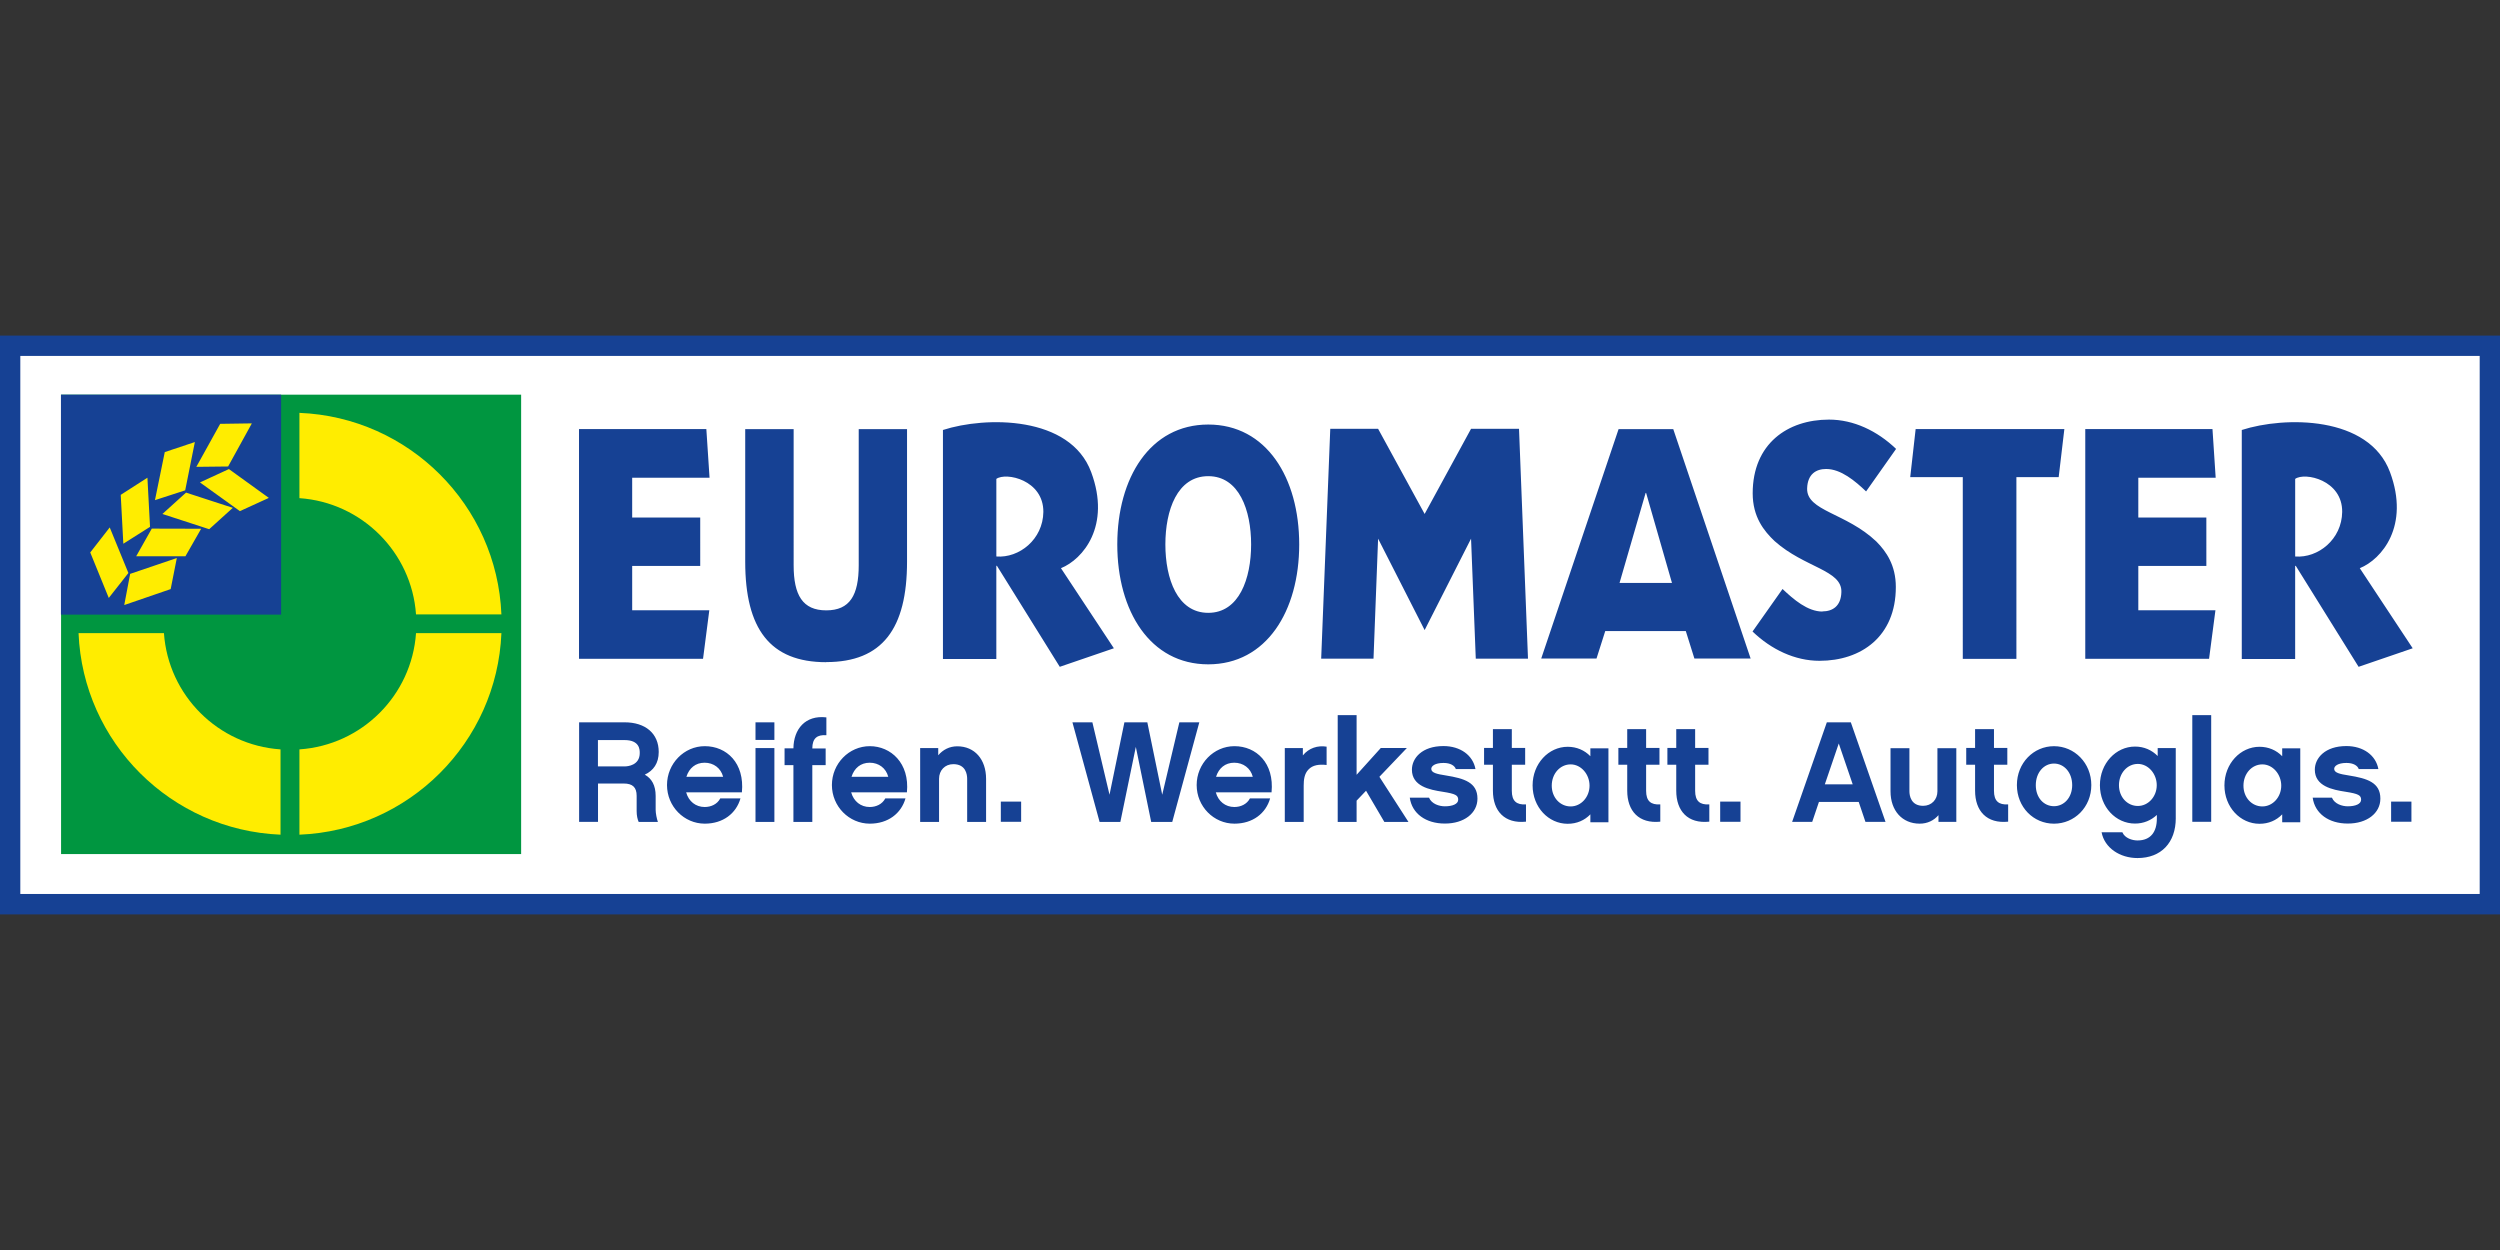
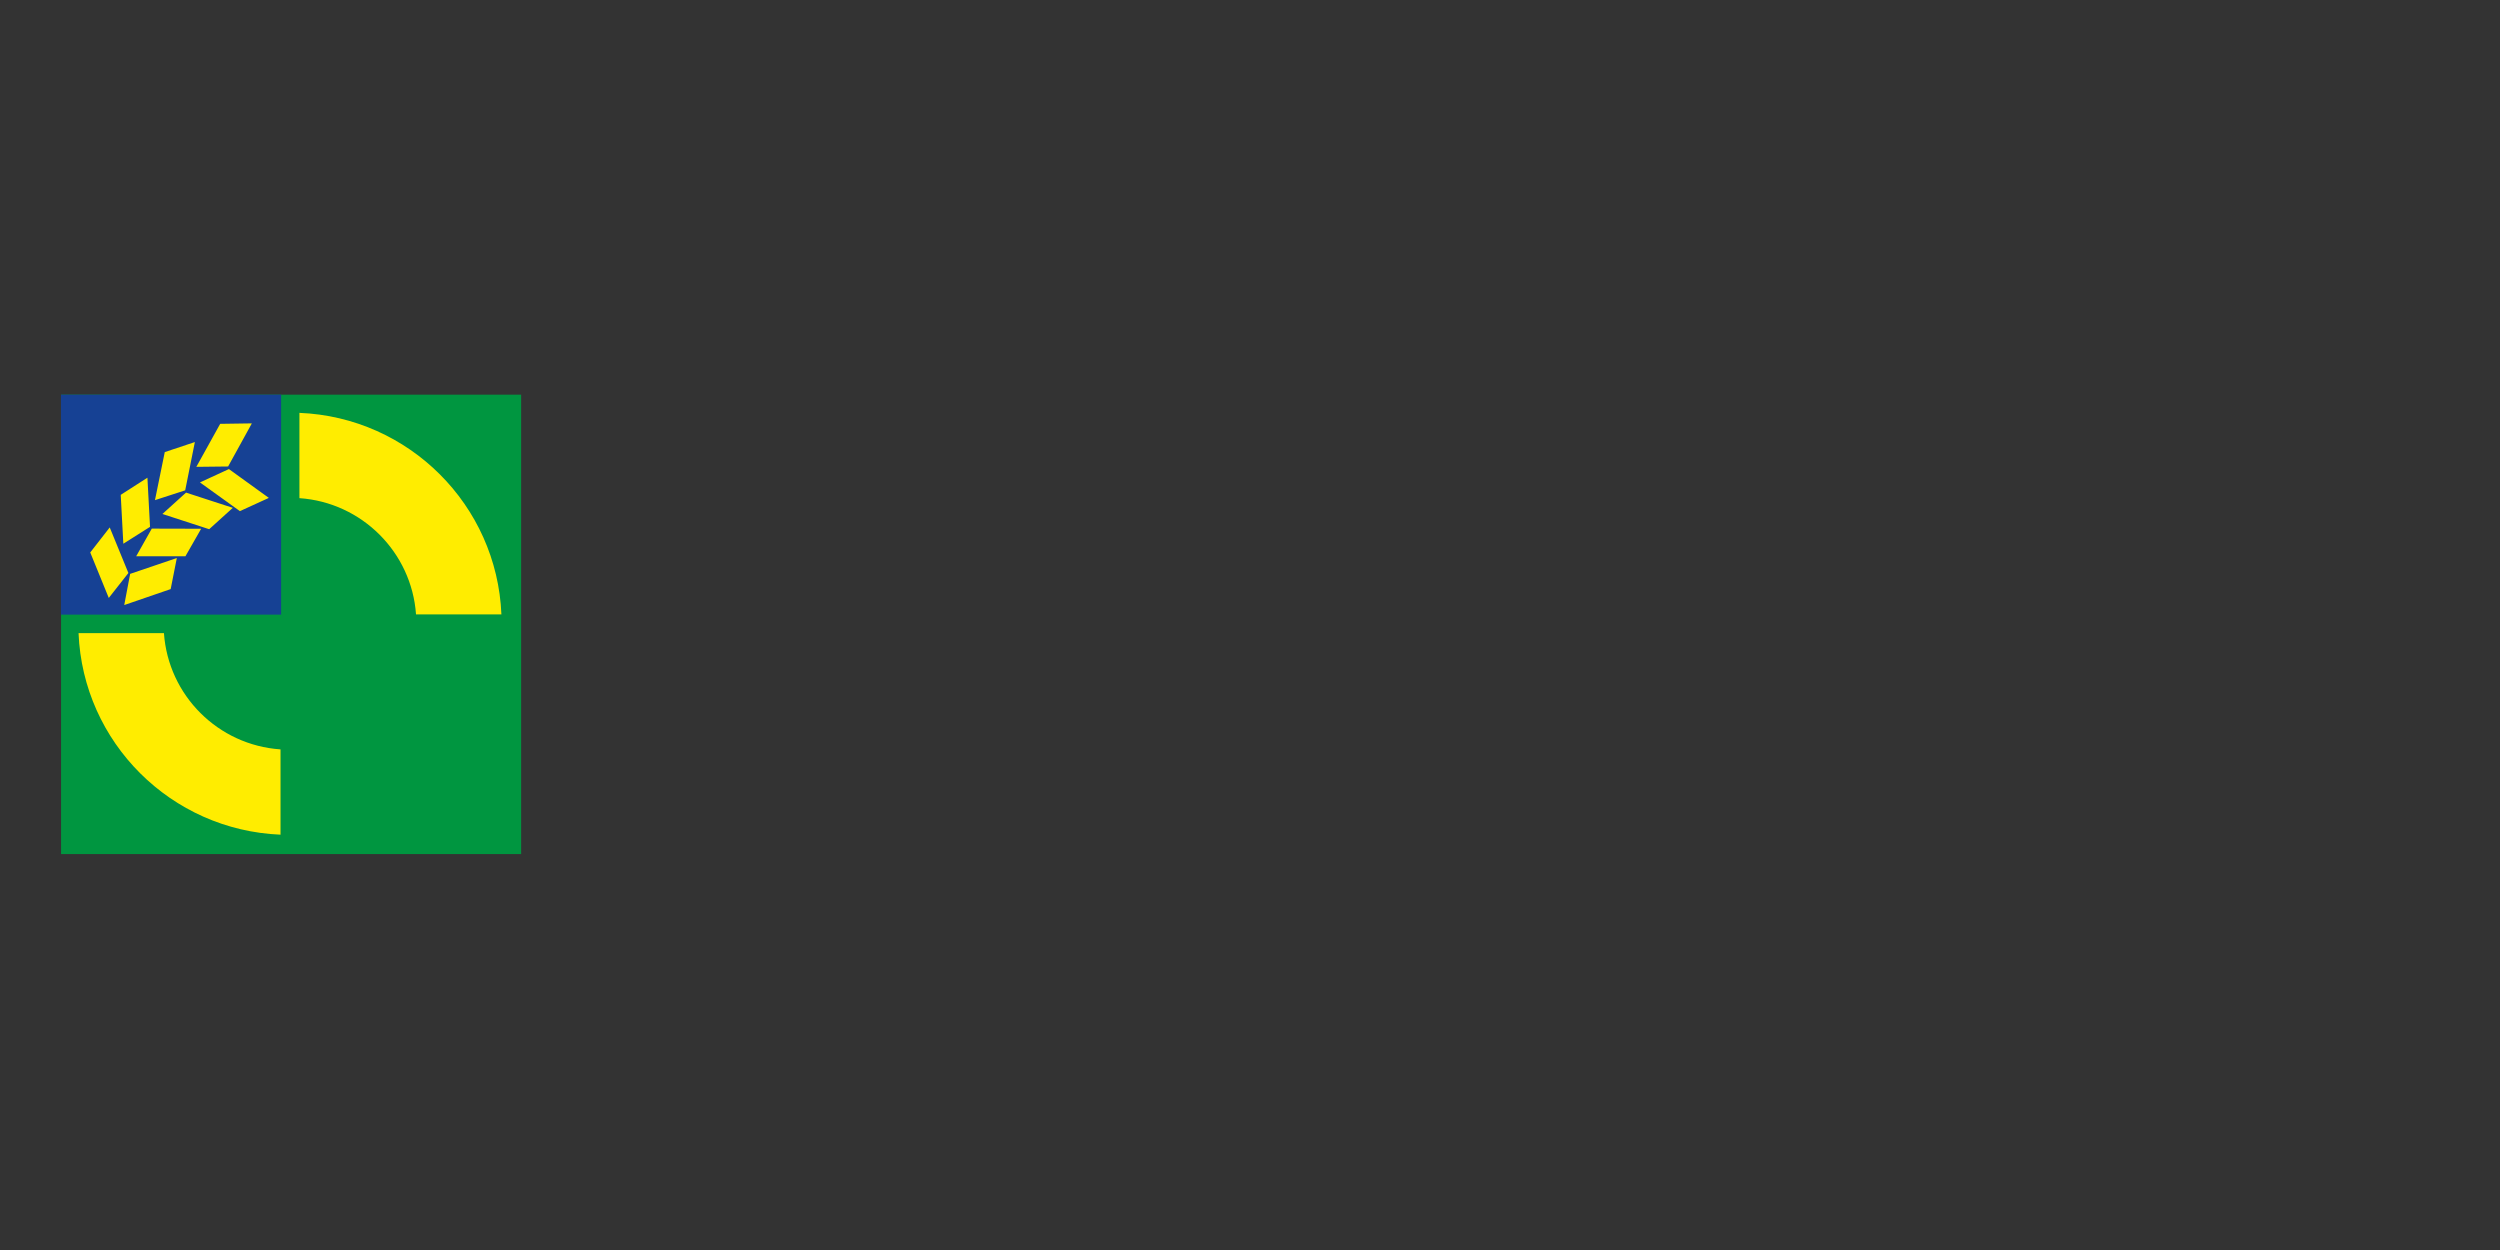
<svg xmlns="http://www.w3.org/2000/svg" viewBox="0 -158.43 1180.16 590.08">
  <rect x="0" y="-158.43" width="1180.16" height="590.08" fill="#333333" stroke="none" />
  <defs>
    <style>.cls-4{fill:#164194}.cls-6{fill:#ffed00}</style>
  </defs>
-   <path class="cls-4" d="M0 0h1180.16v273.22H0z" />
-   <path d="M9.59 9.59h1160.98v253.99H9.59z" style="fill:#fff" />
  <path d="M28.83 131.65V27.88h217.18v216.85H28.83z" style="fill:#009640" />
  <g style="clip-path:url(#clippath)">
-     <path class="cls-6" d="M141.35 195.33v40.26c51.63-2.06 93.23-43.55 95.35-95.13h-40.31c-2.06 29.39-25.54 52.86-55.04 54.87" />
    <path class="cls-4" d="M28.77 27.88h103.94v103.83H28.77z" />
    <path class="cls-6" d="m51.8 90.55-9.2 11.82 8.75 21.47 9.26-11.77zM92 50.24l-14.22 4.74-4.63 22.69 14.27-4.63 4.57-22.81ZM70.82 90.28l-1.23-23.2-12.6 8.09 1.23 23.08zm48.06-48.85-14.94.22-11.26 20.3 15-.17 11.21-20.35ZM94.4 69.31l18.85 13.55 13.66-6.25L108.06 63 94.4 69.3ZM76.67 84.2l22.08 7.19L109.9 81.3l-22.08-7.19zm-12.38 19.96h23.25l7.42-12.99-23.31-.06zm-5.63 23.03 21.91-7.53 2.9-14.66-22.03 7.47-2.79 14.72Zm18.73 13.27H37.08c2.12 51.63 43.66 93.01 95.35 95.13v-40.26c-29.5-2.01-52.97-25.48-55.04-54.87m63.96-103.99v40.26c29.44 2.01 52.97 25.54 55.04 54.87h40.31c-2.12-51.58-43.66-93.06-95.35-95.13" />
-     <path class="cls-4" d="M334.84 129.64h-36.41v-20.91h32.12V85.87h-32.12V67.08h36.52l-1.51-22.97h-60.11v108.45h58.55zm55.2 24.48c26.43 0 38.14-15.72 38.14-47.45V44.16h-22.81v64.24c0 14.16-4.18 21.3-15.33 21.3s-15.39-7.19-15.39-21.3V44.16h-22.86v62.56c0 31.73 11.71 47.45 38.25 47.45m80.3-45.49h.28l29.66 47.67 25.54-8.75-24.98-37.81c10.37-4.18 23.7-19.96 14.27-45.33-9.87-26.76-49.85-26.43-69.98-19.91v108.12h25.2v-43.99Zm0-41.04c4.57-3.29 22.3.5 22.19 15.61-.17 12.94-11.38 21.86-22.19 21.02V67.58zm100.03 87.54c27.43 0 42.94-25.09 42.94-56.6s-15.5-56.6-42.94-56.6-42.94 25.15-42.94 56.6 15.5 56.6 42.94 56.6m0-88.83c14.61 0 20.24 16.11 20.24 32.23s-5.63 32.29-20.24 32.29-20.24-16.17-20.24-32.29 5.58-32.23 20.24-32.23m80.18 29.5 21.97 43.16 21.91-43.16 2.23 56.65h24.65l-4.24-108.51h-22.64l-21.91 40.2-21.97-40.2h-22.58l-4.29 108.51h24.7zm107.28 43.61h37.97l4.07 12.99h26.54L789.89 44.16h-25.82l-36.52 108.29h26.1l4.13-12.99h.06Zm18.96-65.19h.28l12.21 42.49h-24.76l12.32-42.49h-.06Zm83.53 55.99c-7.03 0-13.66-5.74-18.85-10.65l-14.16 20.07c8.87 8.53 20.02 13.83 31.62 13.83 19.63 0 36.02-11.43 36.02-34.85 0-10.26-4.52-16.73-9.14-21.41-14.33-13.66-33.07-14.39-32.73-25.15.22-6.69 4.18-9.14 8.98-9.14 6.97 0 13.72 5.69 18.85 10.59l14.16-20.07c-8.92-8.53-20.02-13.83-31.67-13.83-19.57 0-36.02 11.43-36.02 34.79 0 11.15 5.3 17.79 10.37 22.58 14.16 12.6 31.84 13.61 31.5 24.03-.17 6.69-4.18 9.14-8.98 9.14m66.29 22.42h25.31V66.8h19.96l2.68-22.69h-70.2l-2.56 22.69h24.81zm156.91-43.93h.28l29.66 47.67 25.54-8.75-24.98-37.81c10.37-4.18 23.7-19.96 14.27-45.33-9.93-26.76-49.79-26.43-69.98-19.91v108.12h25.2v-43.99Zm0-41.04c4.52-3.29 22.36.5 22.19 15.61-.17 12.94-11.37 21.86-22.19 21.02V67.58zm-37.64 62h-36.41v-20.91h32.12V85.87h-32.12V67.08h36.52l-1.51-22.97h-60.05v108.45h58.44zm-735.25 99.92h-9.09c-.56-1.28-.95-2.96-.95-5.13v-7.19c0-4.01-1.9-5.8-6.08-5.8H282.3v18.12h-8.92v-47.01h21.47c9.81 0 16.11 5.24 16.11 14 0 5.35-2.51 8.81-6.58 10.71 3.29 1.84 5.13 5.07 5.13 10.04v6.58c0 1.67.56 4.35 1.06 5.69m-15.54-26.21c1.17 0 6.97-.45 6.97-6.3 0-1.56 0-6.13-7.19-6.13h-12.55v12.43zm28.88 12.26c1.17 4.24 4.52 6.91 8.75 6.91 2.96 0 5.91-1.28 7.36-4.07h9.53c-2.01 7.08-8.2 11.93-16.84 11.93-9.81 0-17.84-8.14-17.84-18.23s8.03-18.35 17.84-18.35c10.32 0 18.85 7.97 17.51 21.8H323.9Zm17.45-7.36c-1.06-4.07-4.46-6.64-8.75-6.64s-7.3 2.56-8.59 6.64zm24.2-17.39h-8.92v-8.31h8.92zm0 38.69h-8.92v-34.85h8.92zm24.2-34.73v7.92h-6.3v26.82h-8.92v-26.82h-4.18v-7.92h4.18c.11-9.09 5.63-15.78 15.56-14.61v8.42c-4.29-.33-6.64 1.39-6.64 6.25h6.3zm12.05 20.79c1.17 4.24 4.52 6.91 8.75 6.91 2.96 0 5.91-1.28 7.36-4.07h9.53c-2.01 7.08-8.2 11.93-16.84 11.93-9.81 0-17.9-8.14-17.9-18.23s8.03-18.35 17.9-18.35 18.85 7.97 17.51 21.8H401.8Zm17.5-7.36c-1.06-4.07-4.46-6.64-8.75-6.64s-7.3 2.56-8.59 6.64zm46.17 21.3h-8.92v-20.35c0-2.01-.61-6.91-6.52-6.91-4.01 0-6.75 2.96-6.75 6.91v20.35h-8.92v-34.85h8.53v3.4c2.23-2.62 5.3-4.24 8.98-4.24 8.2 0 13.61 6.13 13.61 15.39v20.35-.06Zm6.97-9.59h9.59v9.53h-9.59zm80.91 9.59h-9.93l-7.25-35.41-7.3 35.41h-9.81l-12.82-47.01h9.42l8.09 34.18 7.03-34.18h10.82l7.03 34.18 8.09-34.18h9.42l-12.77 47.01Zm20.58-13.94c1.17 4.24 4.52 6.91 8.75 6.91 2.96 0 5.91-1.28 7.36-4.07h9.53c-2.01 7.08-8.2 11.93-16.84 11.93-9.81 0-17.84-8.14-17.84-18.23s8.03-18.35 17.84-18.35c10.32 0 18.85 7.97 17.51 21.8h-26.32Zm17.45-7.36c-1.06-4.07-4.46-6.64-8.75-6.64s-7.3 2.56-8.59 6.64zm34.85-5.57c-3.57-.39-6.58 0-8.59 2.17-1.9 1.95-2.23 4.8-2.23 7.58v17.12h-8.92v-34.85h8.53v3.46c2.84-3.51 7.03-4.8 11.21-4.13v8.64Zm14.16 16.84v10.04h-8.92v-50.41h8.92v28.16l11.43-12.66h12.32l-12.99 13.61 13.72 21.3H653.5l-8.64-14.72zm41.6 10.81c-8.87 0-15.45-4.68-16.5-12.21h9.09c1.23 2.96 4.8 4.07 7.47 4.07 3.57 0 6.3-1.06 6.3-3.12s-1.23-2.79-7.3-3.74c-6.25-.95-14.55-2.62-14.55-10.43 0-5.46 4.8-11.15 14.89-11.15 7.97 0 13.94 4.35 15.11 10.87h-9.26c-.56-1.62-2.51-2.9-5.8-2.9-4.13 0-5.8 1.51-5.8 2.79 0 1.84 2.56 2.45 6.91 3.12 8.64 1.39 14.89 3.29 14.89 10.93 0 6.91-6.36 11.77-15.28 11.77m38.25-.89c-10.2 1.06-15.67-5.07-15.67-14.61v-12.27h-4.18v-7.92h4.18v-8.87h8.92v8.87h6.3v7.92h-6.3v12.32c0 4.85 2.23 6.69 6.69 6.41v8.14h.06Zm38.86.28h-8.53v-3.74c-2.73 2.84-6.41 4.46-10.71 4.46-9.09 0-16.56-7.86-16.56-18.12s7.53-18.23 16.56-18.23c4.24 0 7.97 1.62 10.71 4.46v-3.74h8.53zm-17.84-27.32c-4.96 0-8.92 4.35-8.92 10.04s4.01 9.81 8.92 9.81 8.92-4.41 8.92-9.81-4.01-10.04-8.92-10.04m42.38 27.04c-10.2 1.06-15.67-5.07-15.67-14.61v-12.27h-4.18v-7.92h4.18v-8.87h8.92v8.87h6.3v7.92h-6.3v12.32c0 4.85 2.23 6.69 6.69 6.41v8.14h.06Zm23.08 0c-10.2 1.06-15.61-5.07-15.61-14.61v-12.27h-4.18v-7.92h4.18v-8.87h8.92v8.87h6.3v7.92h-6.3v12.32c0 4.85 2.23 6.69 6.69 6.41v8.14Zm5.13-9.48h9.59v9.53h-9.59zm46.62.17-3.18 9.42h-9.48l16.39-47.01h11.32l16.39 47.01h-9.48l-3.18-9.42h-18.79Zm9.36-27.6-6.58 19.29h13.16zm55.6 37.02h-8.53v-3.18c-2.17 2.51-5.19 4.01-8.87 4.01-8.25 0-13.77-6.13-13.77-15.28v-20.35h8.92v20.35c0 1.95.67 6.86 6.47 6.86 4.01 0 6.75-2.96 6.75-6.86v-20.35h8.92v34.85l.11-.06Zm24.42-.11c-10.2 1.06-15.67-5.07-15.67-14.61v-12.27h-4.18v-7.92h4.18v-8.87h8.92v8.87h6.3v7.92h-6.3v12.32c0 4.85 2.23 6.69 6.69 6.41v8.14h.06Zm39.2-17.28c0 10.43-7.92 18.23-17.62 18.23s-17.51-7.81-17.51-18.23 7.86-18.35 17.51-18.35 17.62 7.92 17.62 18.35m-9.03.05c0-6.02-3.85-10.2-8.59-10.2s-8.59 4.18-8.59 10.2 3.85 9.93 8.59 9.93 8.59-4.07 8.59-9.93m48.9 15.56c0 11.6-6.91 18.85-18.07 18.85-8.31 0-15.56-4.8-16.95-12.16h9.81c1.17 2.79 4.68 3.85 7.14 3.85 6.3 0 9.14-4.13 9.14-10.37v-1.67c-2.73 2.56-6.25 4.07-10.32 4.07-9.09 0-16.56-7.86-16.56-18.12s7.53-18.23 16.56-18.23c4.24 0 7.92 1.62 10.71 4.46v-3.74h8.53v33.12-.06Zm-17.9-25.59c-4.96 0-8.92 4.35-8.92 10.04s4.01 9.81 8.92 9.81 8.92-4.41 8.92-9.81-4.01-10.04-8.92-10.04m25.7-23.03h8.92v50.35h-8.92zm50.97 50.57h-8.53v-3.74c-2.73 2.84-6.41 4.46-10.71 4.46-9.09 0-16.56-7.86-16.56-18.12s7.53-18.23 16.56-18.23c4.24 0 7.97 1.62 10.71 4.46v-3.74h8.53zm-17.9-27.32c-4.96 0-8.92 4.35-8.92 10.04s4.01 9.81 8.92 9.81 8.92-4.41 8.92-9.81-4.01-10.04-8.92-10.04m40.26 27.93c-8.87 0-15.45-4.68-16.5-12.21h9.09c1.23 2.96 4.8 4.07 7.47 4.07 3.57 0 6.3-1.06 6.3-3.12s-1.23-2.79-7.3-3.74c-6.25-.95-14.55-2.62-14.55-10.43 0-5.46 4.8-11.15 14.89-11.15 7.97 0 13.94 4.35 15.11 10.87h-9.26c-.56-1.62-2.51-2.9-5.8-2.9-4.13 0-5.8 1.51-5.8 2.79 0 1.84 2.56 2.45 6.91 3.12 8.64 1.39 14.89 3.29 14.89 10.93 0 6.91-6.36 11.77-15.28 11.77m20.35-10.37h9.59v9.53h-9.59z" />
  </g>
</svg>